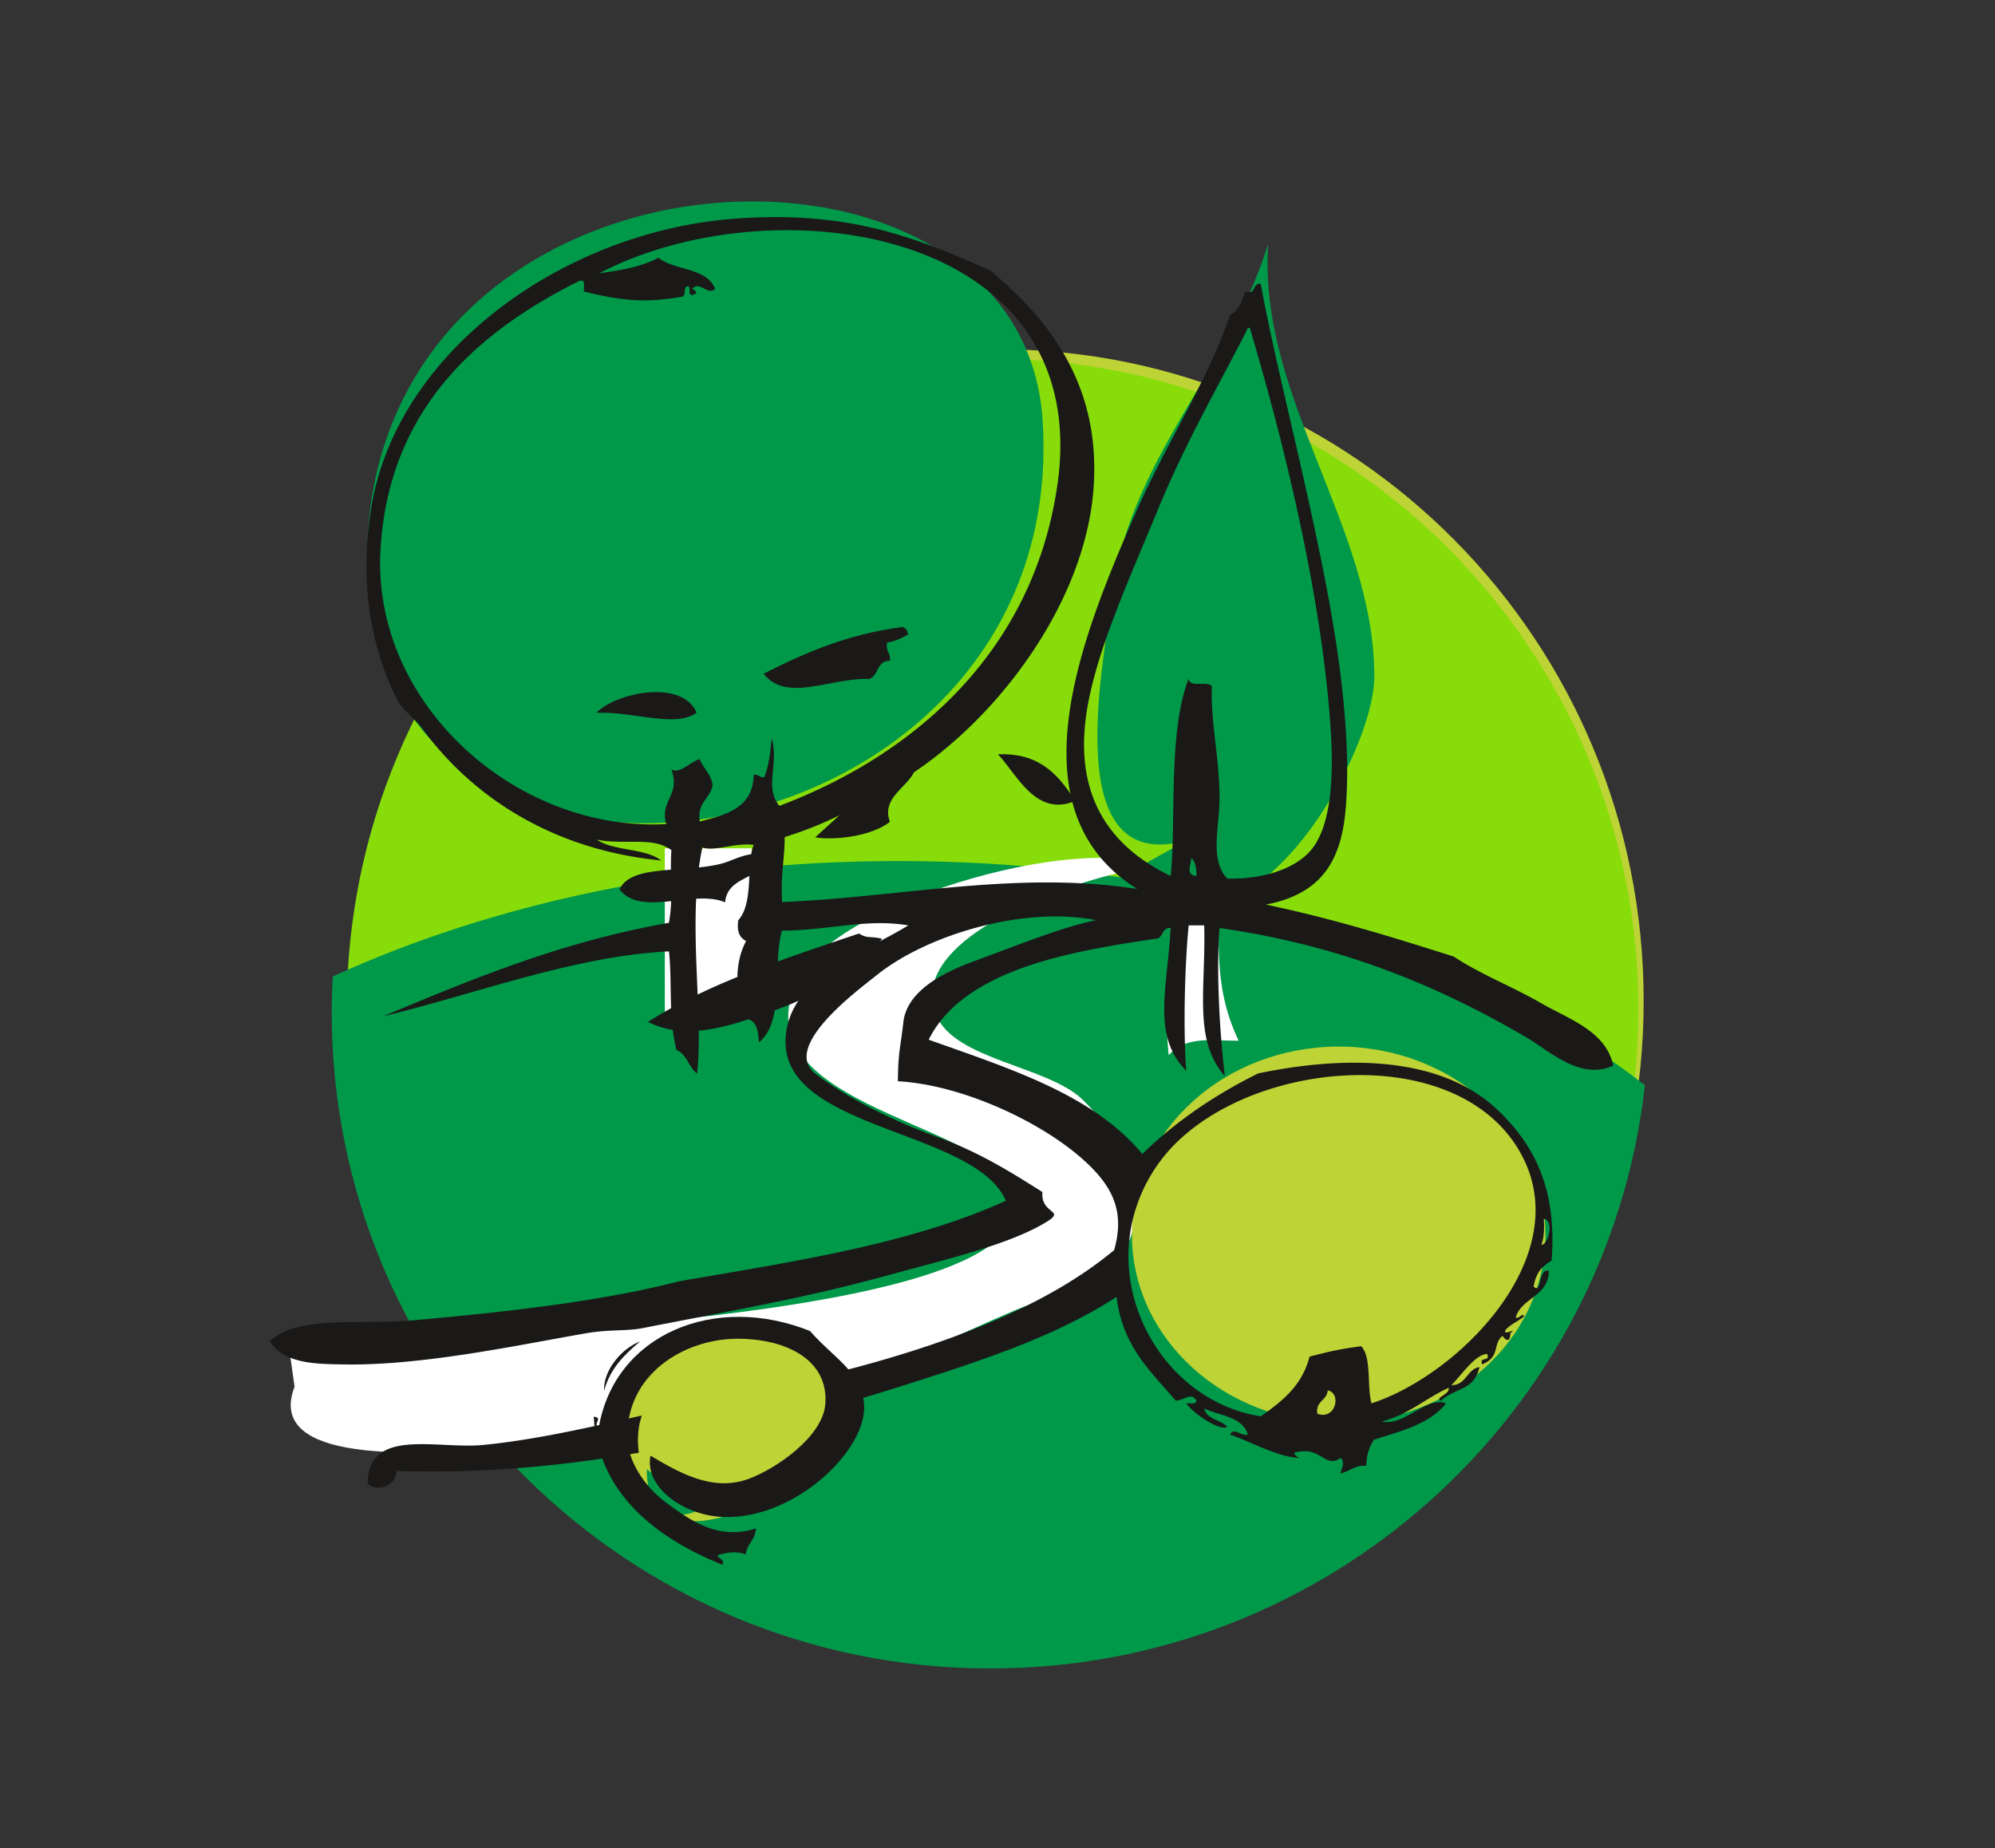
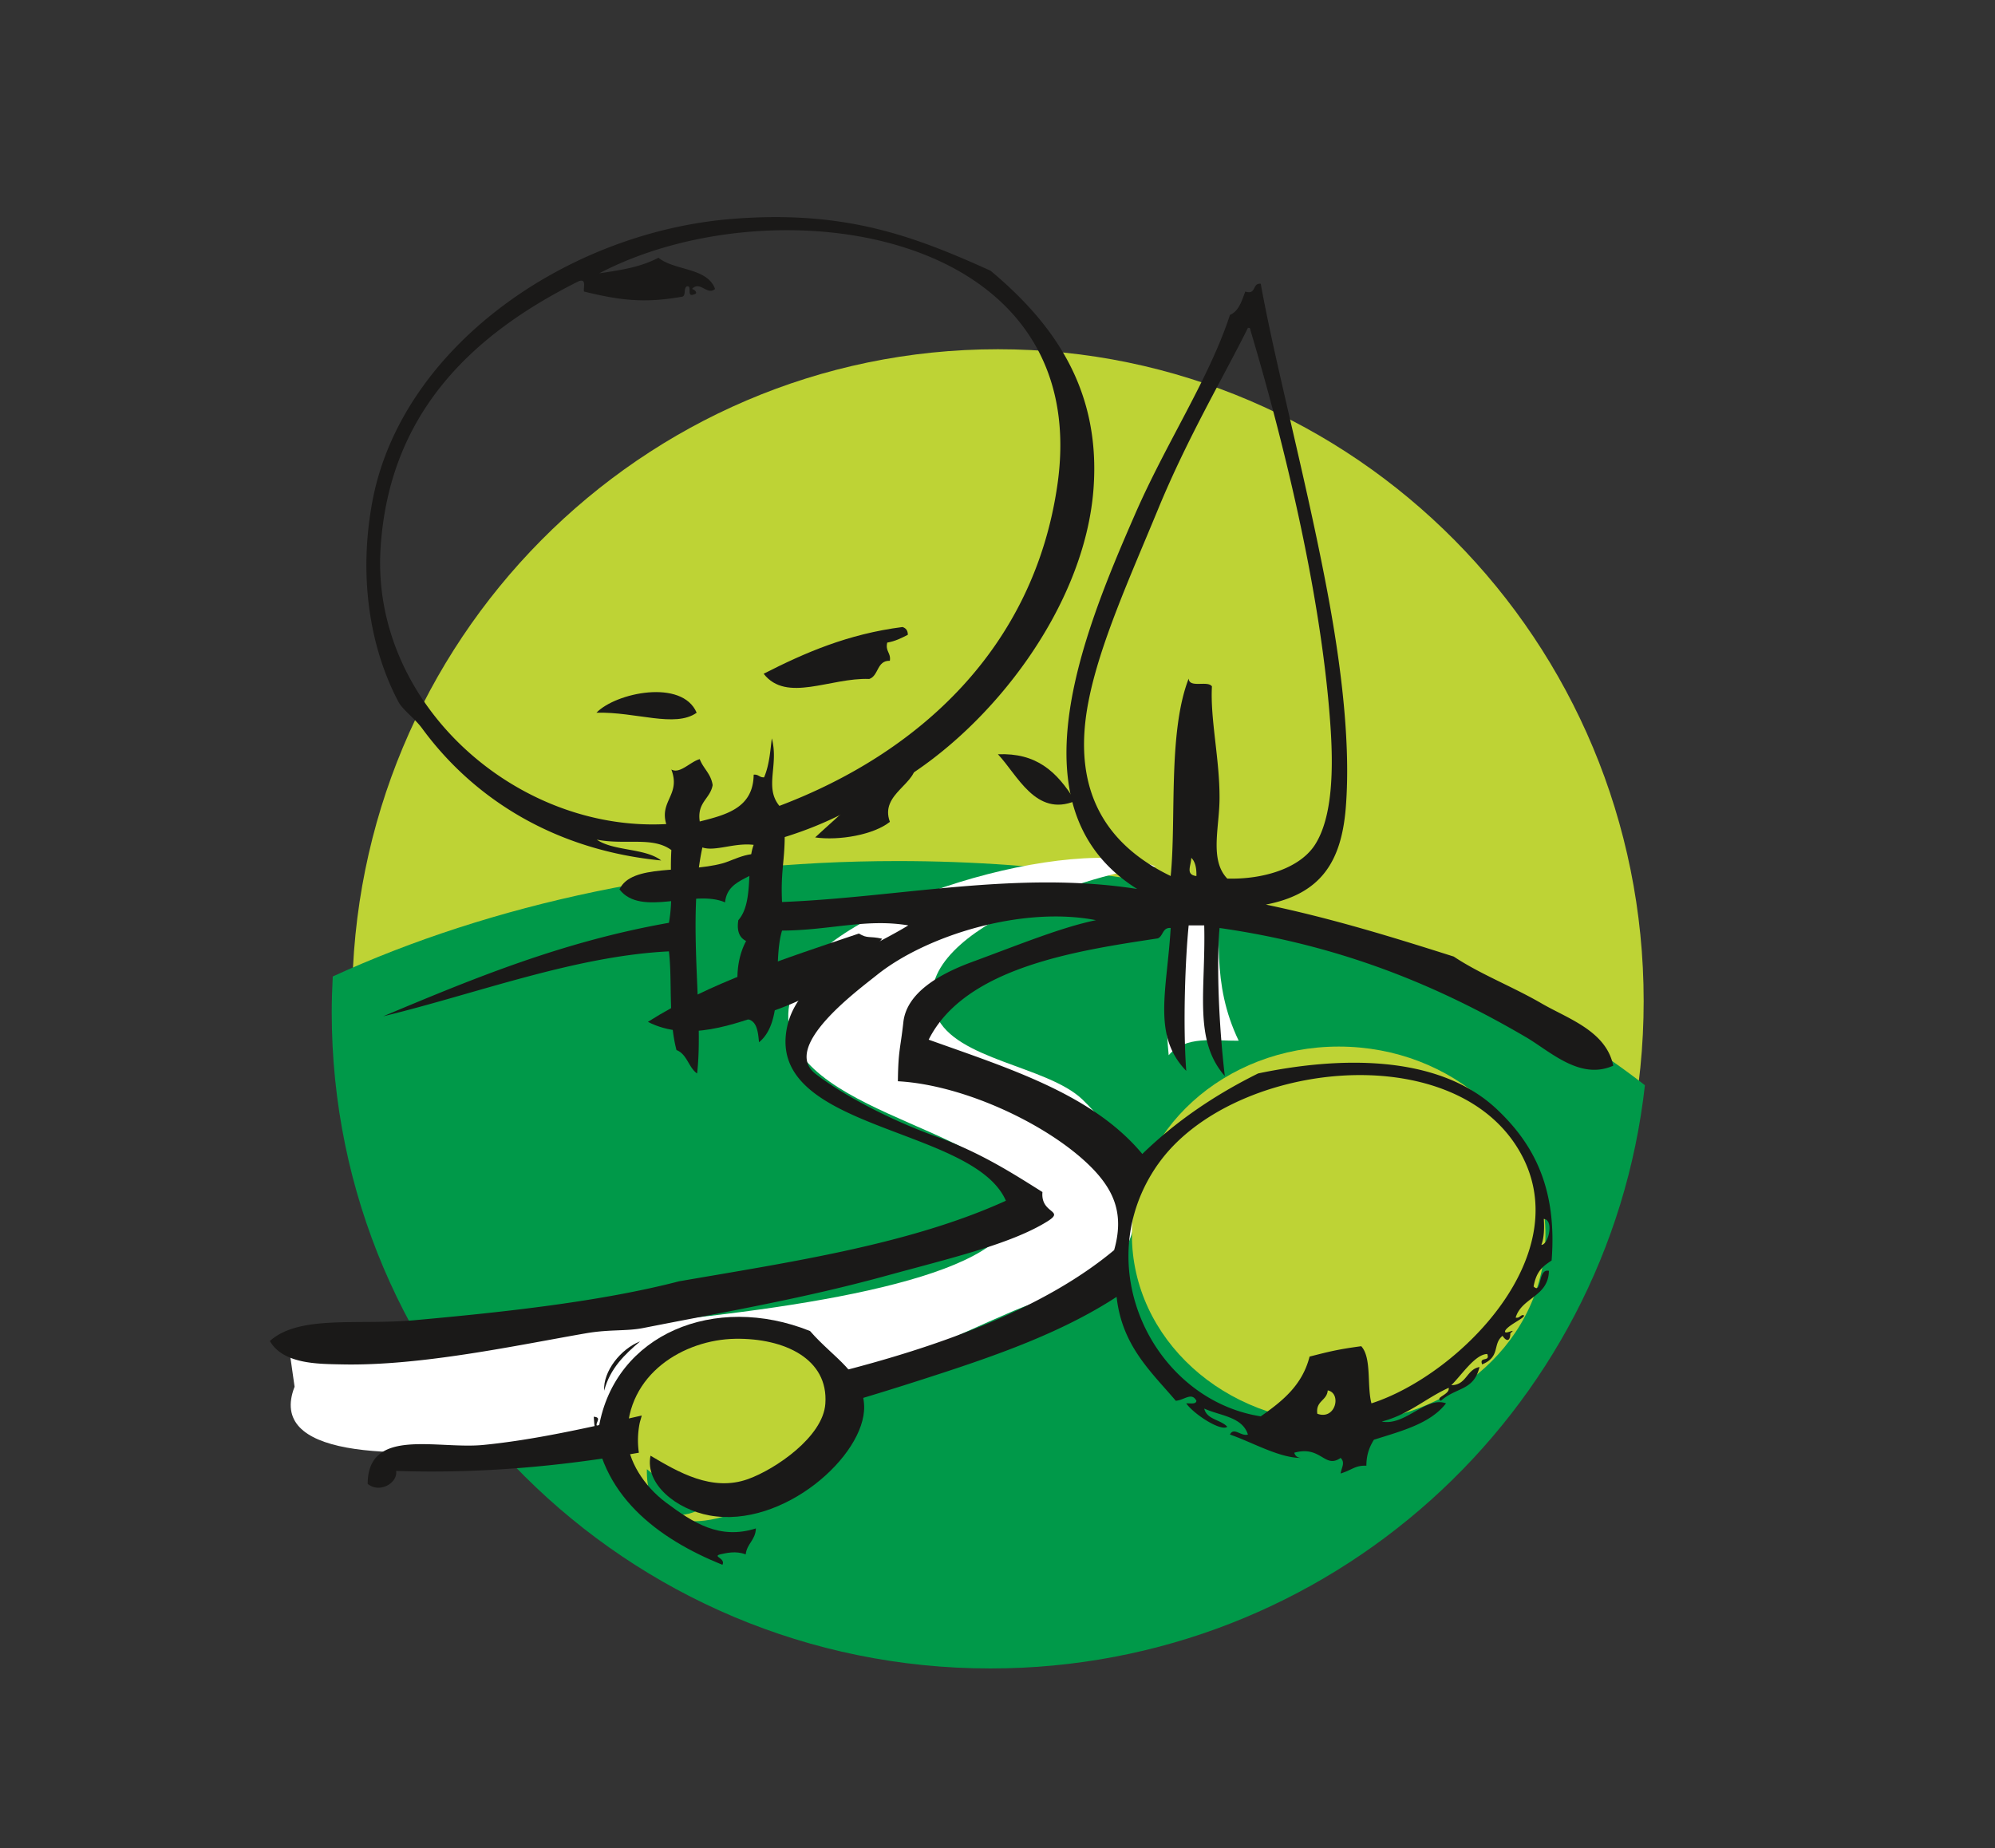
<svg xmlns="http://www.w3.org/2000/svg" width="68" height="63" viewBox="0 0 68 63">
  <rect x="0" y="0" width="68" height="63" fill="#333333" stroke="none" />
  <g fill="none" fill-rule="evenodd">
    <path d="M56.025 34.126c0 12.273-9.85 22.222-22.01 22.222-12.155 0-22.012-9.95-22.012-22.222 0-12.273 9.857-22.221 22.011-22.221 12.161 0 22.011 9.948 22.011 22.221" fill="#BED335" />
-     <path d="M55.845 34.404c0 12.24-9.857 22.167-22.014 22.167s-22.013-9.927-22.013-22.167c0-12.245 9.856-22.171 22.013-22.171 12.157 0 22.014 9.926 22.014 22.171" fill="#87DC0A" />
    <path d="M30.604 29.352c-7.206 0-13.86 1.462-19.262 3.934-.021.405-.035.813-.035 1.225 0 12.35 10.052 22.364 22.45 22.364 11.555 0 21.064-8.7 22.31-19.882-5.986-4.657-15.168-7.641-25.463-7.641" fill="#009949" />
    <path d="M9.866 46.041c2.2-.575 27.733-.64 24.42-5.784-1.337-2.07-8.89-2.72-7.163-6.737 1.17-2.725 9.585-5.134 12.265-3.982-1.865.133-8.694 2.23-7.47 5.084.648 1.511 3.76 1.71 4.964 2.846 1.136 1.068 2.165 2.91 1.706 4.545-.536 1.888-2.36 1.952-4.024 2.666-2.276.974-4.517 2.12-6.933 2.767-1.413.378-19.429 4.553-17.59-.175" fill="#FFF" />
    <path d="M23.788 51.487c-1.67.794-2.715-1.625-2.624-2.982.18-2.694 2.548-3.386 4.935-3.003 8.493 1.36-4.163 10.02-4.05 4.58" fill="#BED335" />
-     <path d="M22.66 28.918h2.959v5.797H22.66v-5.797z" fill="#FFF" />
-     <path d="M12.546 18.044c1.058-13.866 22.31-14.518 22.993-3.702.988 15.626-23.543 19.054-23.021 4.276.007-.195.014-.384.028-.574M40.44 28.65c-4.372 1.228-2.806-6.052-2.576-8.121.55-4.817 4.002-7.812 5.36-12.21-.341 5.23 3.613 9.646 3.62 14.725.007 2.896-4.734 10.817-7.97 6.484" fill="#009949" />
    <path d="M40.495 30.055c-.752 1.578-.828 4.192-.66 5.916.583-.685 1.544-.484 2.386-.494-.946-1.977-.612-3.639-.682-5.774" fill="#FFF" />
    <path d="M52.677 42.088c0 3.542-3.153 6.413-7.045 6.413-3.897 0-7.051-2.87-7.051-6.413 0-3.541 3.154-6.412 7.051-6.412 3.892 0 7.045 2.87 7.045 6.412" fill="#BED335" />
    <path d="M21.804 48.508c.021-.085.049-.17.07-.255-1.852.422-3.682.834-5.395 1.002-1.58.157-3.94-.622-3.947 1.328.425.341 1.037-.049.968-.442 2.847.098 5.61-.156 8.276-.62a2.965 2.965 0 0 1 .028-1.013M41.568 27.206c.006-1.329-.321-2.697-.259-3.808-.145-.212-.772.072-.793-.266-.71 1.835-.418 4.791-.613 6.73-1.956-.945-3.438-2.661-2.805-5.933.376-1.967 1.442-4.308 2.367-6.552 1.016-2.471 2.27-4.58 3.07-6.199.077-.016.083.034.09.089 1.023 3.434 2.382 8.736 2.716 13.371.117 1.567.083 3.225-.522 4.162-.53.817-1.79 1.182-2.987 1.15-.613-.64-.264-1.746-.264-2.744zm-.962 2.037c.133.128.181.345.174.62-.375-.048-.188-.33-.174-.62zm-1.14 10.45c2.442-3.488 9.94-4.386 12.278-.533 2.152 3.534-1.99 7.708-4.998 8.678-.16-.605.014-1.552-.348-1.948-.786.106-1.065.176-1.761.354-.25.988-.94 1.527-1.664 2.037-3.66-.572-5.924-5.141-3.508-8.589zm5.435 8.5c-.062-.446.328-.441.355-.797.48.092.273 1.027-.355.796zm7.72-6.642c.355.034.16.881-.083.885.09-.232.104-.542.083-.885zM26.308 25.17c-.048.352-.076.893-.264 1.328-.16.01-.188-.109-.355-.09-.014 1.131-.926 1.365-1.838 1.595-.098-.66.355-.764.44-1.24-.057-.39-.321-.565-.44-.885-.327.088-.675.516-.968.353.327.865-.41 1.065-.174 1.86-5.102.277-10.058-4.092-9.738-9.386.285-4.675 3.188-7.337 6.759-9.121.265-.089.153.197.174.354 1.254.307 2.067.399 3.334.178.16-.015.049-.3.175-.355.208-.035-.05.403.264.266.118-.032.007-.156-.09-.177.27-.297.521.237.786 0-.265-.735-1.378-.616-1.928-1.063-.585.298-1.128.4-2.02.53 5.918-3.098 16.847-1.567 15.622 7.174-.793 5.605-4.74 9.186-9.481 10.98-.522-.635-.014-1.384-.258-2.301zM52.01 35.353c.834.49 1.844 1.48 2.978.974-.243-1.189-1.552-1.603-2.45-2.126-.996-.577-2.088-.994-2.986-1.593-2.068-.657-4.15-1.302-6.405-1.772 1.88-.362 2.569-1.463 2.722-3.276.209-2.532-.285-5.645-.703-7.793-.71-3.67-1.726-7.487-2.193-10.094-.3-.035-.139.392-.528.265-.12.319-.217.667-.522.797-.704 2.162-2.18 4.368-3.245 6.819-1.81 4.143-4.218 10.068.084 12.75-4.087-.641-8.124.288-12.106.444-.049-1.007.084-1.367.091-2.214 1.538-.48 2.499-1.051 3.857-1.86 3.236-1.92 6.37-6.021 6.668-10.006.265-3.517-1.496-5.756-3.508-7.439-2.618-1.184-4.95-2.068-8.772-1.77-5.68.442-11.27 4.365-12.286 9.563-.508 2.633-.09 5.079.877 6.907.147.27.55.558.794.886 1.817 2.487 4.629 4.176 8.159 4.517-.544-.427-1.623-.313-2.194-.71.983.192 1.9-.116 2.541.355-.055.988.07 1.614-.083 2.48-3.613.638-6.613 1.874-9.739 3.187 3.16-.765 6.53-2.057 9.739-2.213.118.97-.027 2.28.258 3.364.361.137.41.594.702.798.237-1.997-.355-5.247.181-7.705.432.148 1.093-.17 1.748-.088-.265.68.014 1.96-.523 2.567-.062.388.05.603.265.71-.432.81-.355 1.867 0 2.656.369.041.404.42.44.796.911-.739.444-2.678.785-3.807 1.608-.005 2.861-.419 4.303-.177-1.497.918-3.739 1.661-4.129 3.454-.758 3.55 6.342 3.379 7.456 5.932-3.272 1.49-7.344 2.09-11.138 2.746-2.666.692-5.987 1.054-9.036 1.328-1.928.173-3.912-.192-4.914.708.459.795 1.656.78 2.457.797 2.694.059 6-.66 8.332-1.063.794-.136 1.365-.064 1.936-.177 2.756-.544 5.464-1.008 8.242-1.77 2.137-.588 4.274-1.08 5.527-1.86.64-.398-.23-.251-.16-1.005-1.024-.645-2.13-1.355-3.613-1.889-1.434-.513-3.098-1.348-4.121-2.14-1.19-.921 1.434-2.843 2.102-3.379 1.67-1.335 4.936-2.352 7.456-1.86-1.184.245-2.59.823-4.205 1.418-1.142.418-2.248 1.058-2.36 2.058-.104.939-.174.95-.187 2.015 2.303.125 5.262 1.538 6.668 3.01.717.757 1.044 1.554.703 2.746-2.38 1.988-5.93 3.286-9.572 4.2.028.387-.062.815-.208 1.199 1.183-.339 2.339-.696 3.46-1.06 2.352-.758 4.552-1.538 6.404-2.745.188 1.674 1.17 2.544 2.018 3.542.3-.025.536-.306.703 0-.013.13-.208.081-.348.088.259.37 1.184.968 1.4.798-.223-.246-.697-.24-.786-.62.542.247 1.3.276 1.489.885-.23.074-.48-.268-.612 0 .765.263 1.705.817 2.456.797-.153.005-.23-.068-.264-.177.919-.259 1.03.562 1.58.177.168.165.028.325 0 .531.404-.125.494-.282.878-.265 0-.38.11-.652.257-.886.94-.298 1.921-.546 2.457-1.24-.682-.256-1.385.781-2.192.62.911-.23 1.496-.793 2.283-1.15.048.236-.488.323-.265.442.529-.47 1.12-.335 1.316-1.15-.446.08-.439.617-.961.619.355-.35.814-1.058 1.225-1.063.112.286-.285.068-.174.354.64-.266.341-.686.696-.974.105.167.259.239.265-.089.271-.216-.25.098-.174-.088.118-.214.78-.477.612-.531-.11.005-.118.113-.257.088.209-.7 1.114-.702 1.134-1.594-.39-.094-.23.82-.522.532.098-.546.335-.696.614-.886.194-2.475-.62-3.973-1.846-5.136-2.046-1.952-5.52-1.793-8.158-1.24-1.49.738-2.813 1.642-3.947 2.745-1.692-2.036-4.539-2.914-7.282-3.896 1.24-2.477 5.089-3.04 7.811-3.453.188-.079.153-.378.438-.354-.125 2.13-.64 3.665.53 4.87-.119-1.651-.028-3.858.083-4.959h.53c.055 2.235-.377 3.899.702 5.136-.188-1.591-.292-3.662-.18-5.047 4.183.598 7.482 1.986 10.442 3.72z" fill="#1A1918" />
    <path d="M30.763 21.374c.112.038.181.113.181.265-.216.111-.431.22-.703.266-.07.307.132.34.09.62-.451-.012-.375.51-.702.62-1.323-.053-2.82.824-3.6-.178 1.4-.714 2.869-1.355 4.734-1.593M23.746 24.296c-.737.525-2.081-.04-3.417 0 .66-.684 2.923-1.162 3.417 0M34.014 25.712c1.302-.053 2.005.571 2.631 1.594-1.342.555-1.97-.897-2.63-1.594M31.202 25.978c.125.735-1.232 1.067-.87 2.037-.55.442-1.734.648-2.548.531.899-.833 1.859-1.606 2.548-2.656.292.024.71-.07.87.088M26.204 29.254c-.265.733-1.406.588-1.49 1.506-1.051-.462-2.861.52-3.599-.442.411-.884 2.214-.537 3.51-.887.395-.104 1.091-.546 1.579-.177M30.067 32c-.78 1.004-2.165 1.932-3.773 2.48-1.274.431-2.832 1.056-4.21.354 2.08-1.325 4.649-2.154 7.19-3.011.306.183.348.076.793.176M22.173 49.622c.94.556 2.095 1.242 3.328.796.919-.33 2.554-1.436 2.631-2.567.111-1.534-1.4-2.24-3.07-2.214-1.74.028-3.71 1.19-3.682 3.365.014.785.57 1.655 1.315 2.213.94.702 1.838 1.278 3.07.886-.014.4-.306.517-.348.886-.341-.133-.668-.044-.877 0-.258.076.202.132.084.355-2.193-.887-4.24-2.391-4.386-5.049.348.028-.063.275.174.355.55-3.172 3.954-4.577 7.198-3.276.814.937 1.81 1.419 1.845 2.567.041 1.676-2.764 4.176-5.27 3.72-1.135-.208-2.207-1.07-2.012-2.037" fill="#1A1918" />
    <path d="M24.624 44.574c-.272.405-1.198.143-1.574.443.515-.442.968-.302 1.574-.443M20.593 47.408c-.042-.664.57-1.43 1.225-1.682-.522.443-1.023.916-1.225 1.682" fill="#1A1918" />
  </g>
</svg>